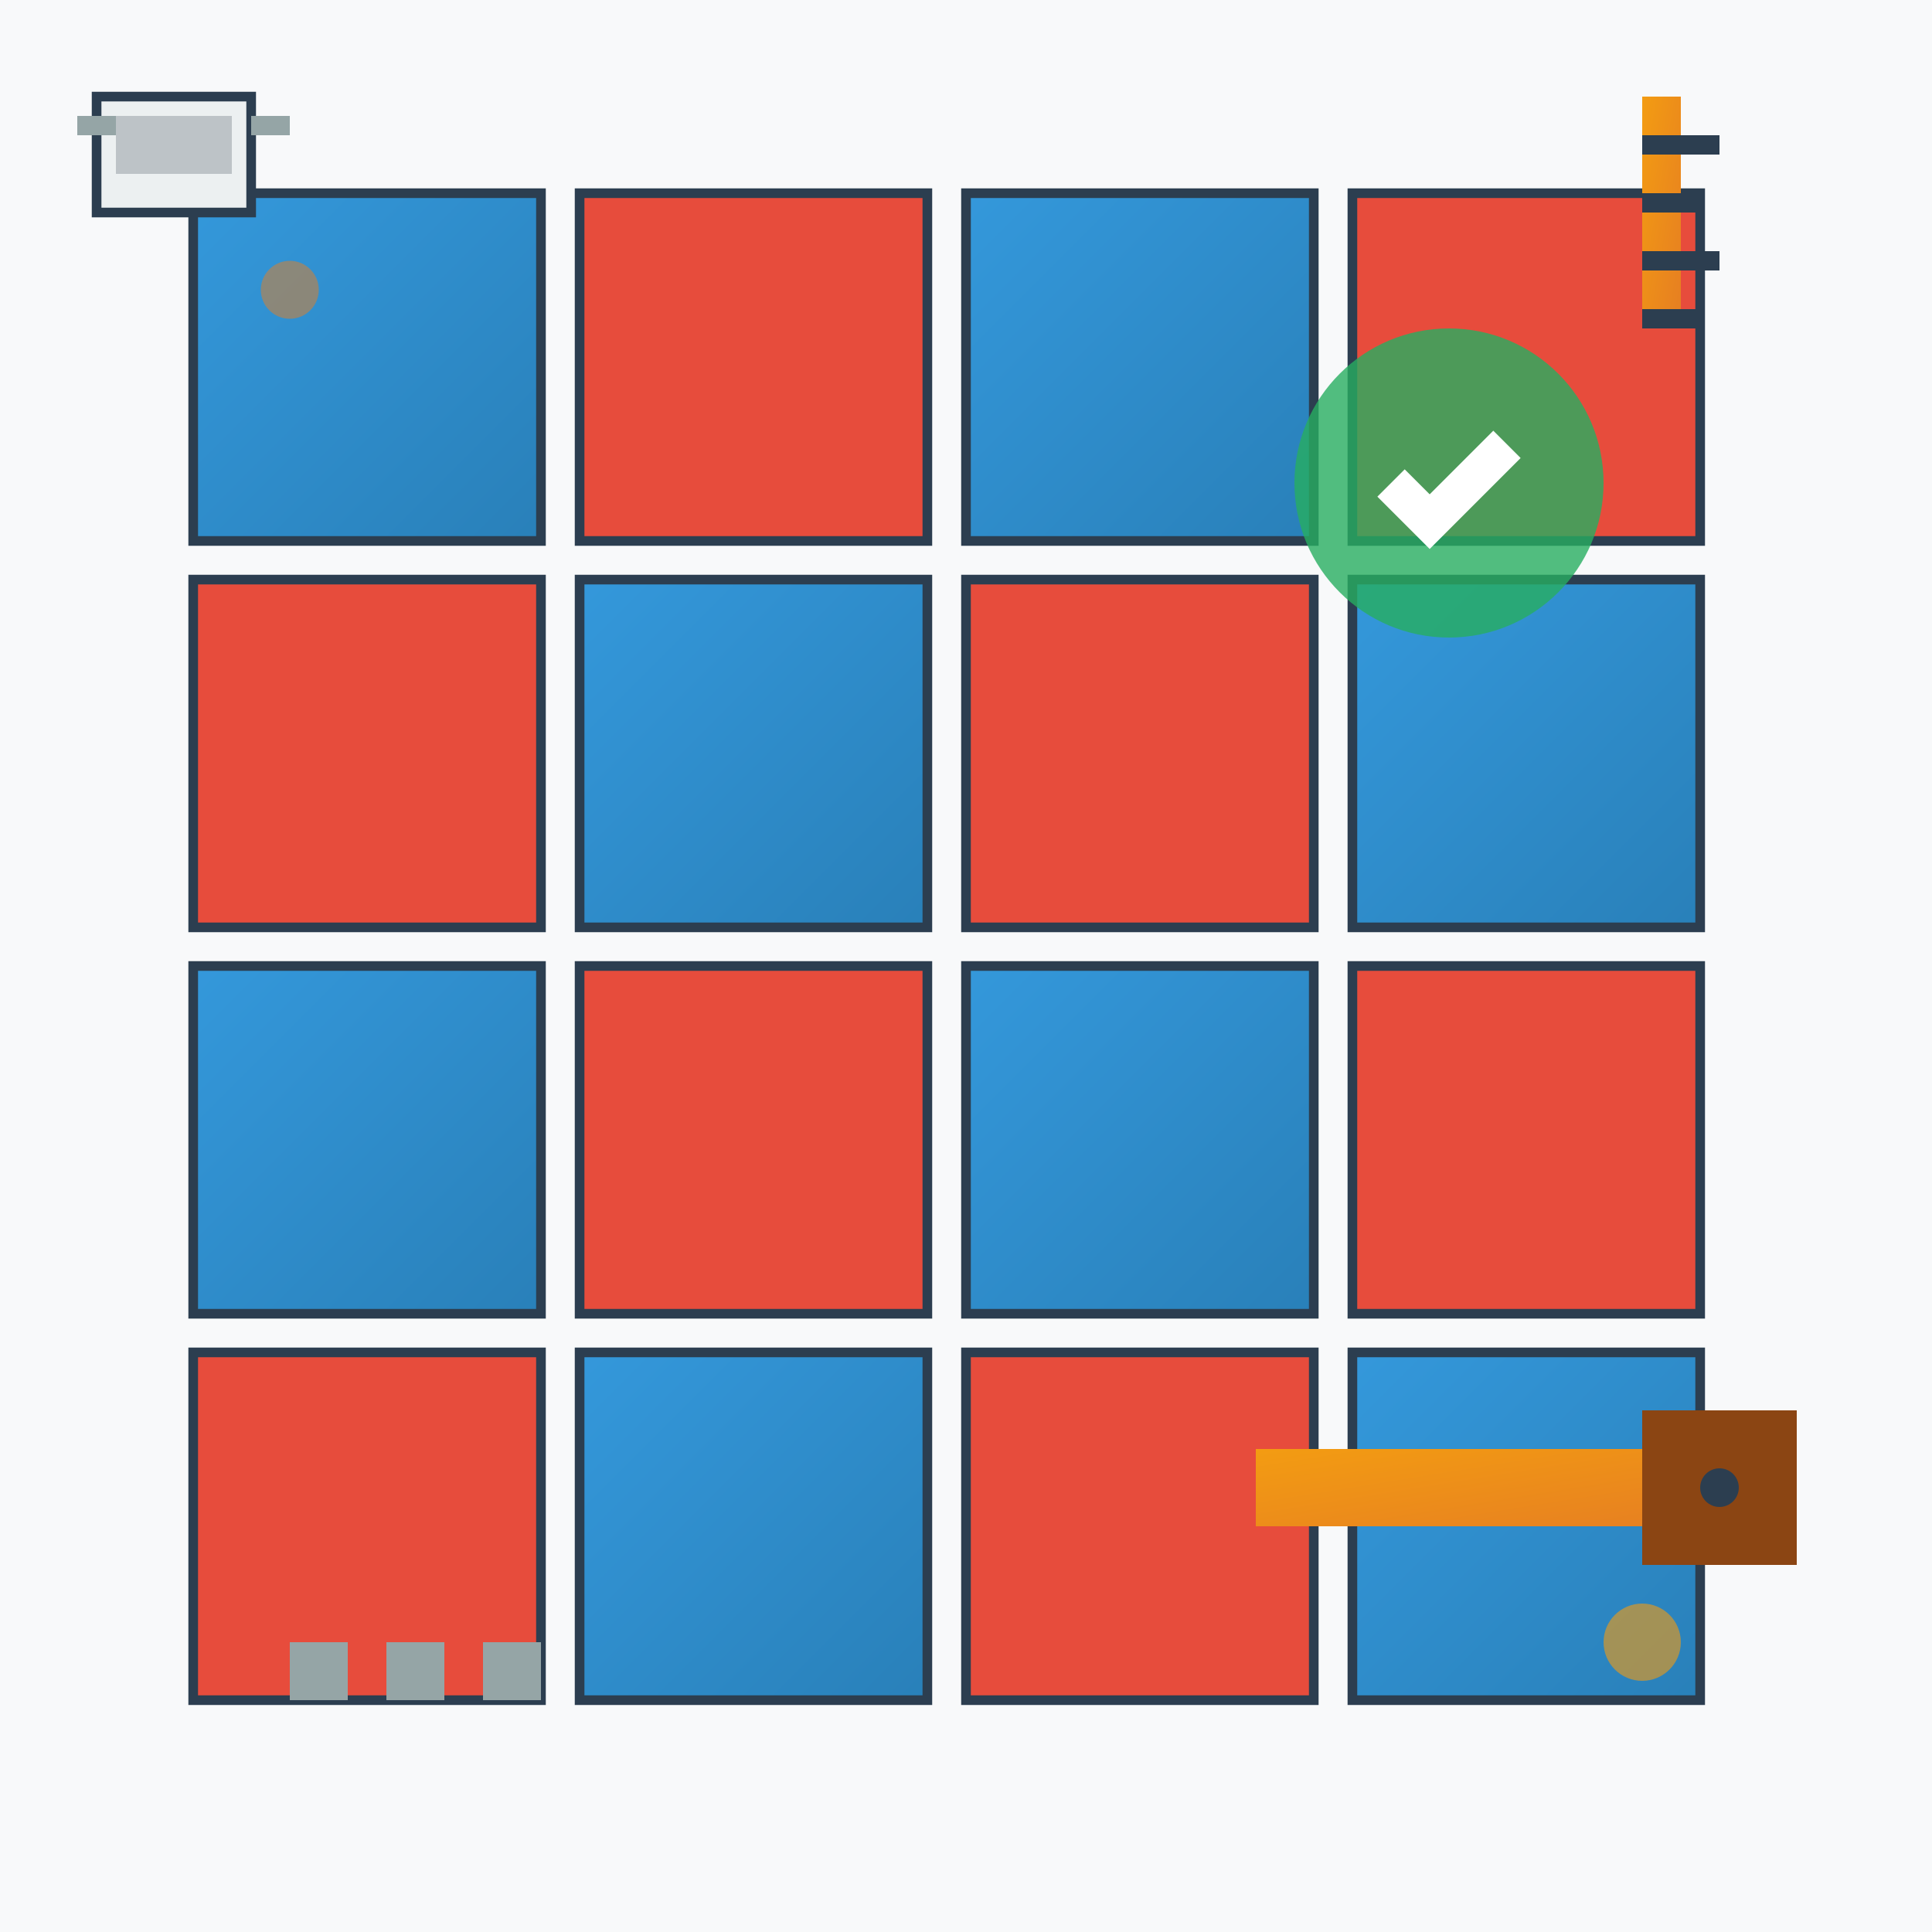
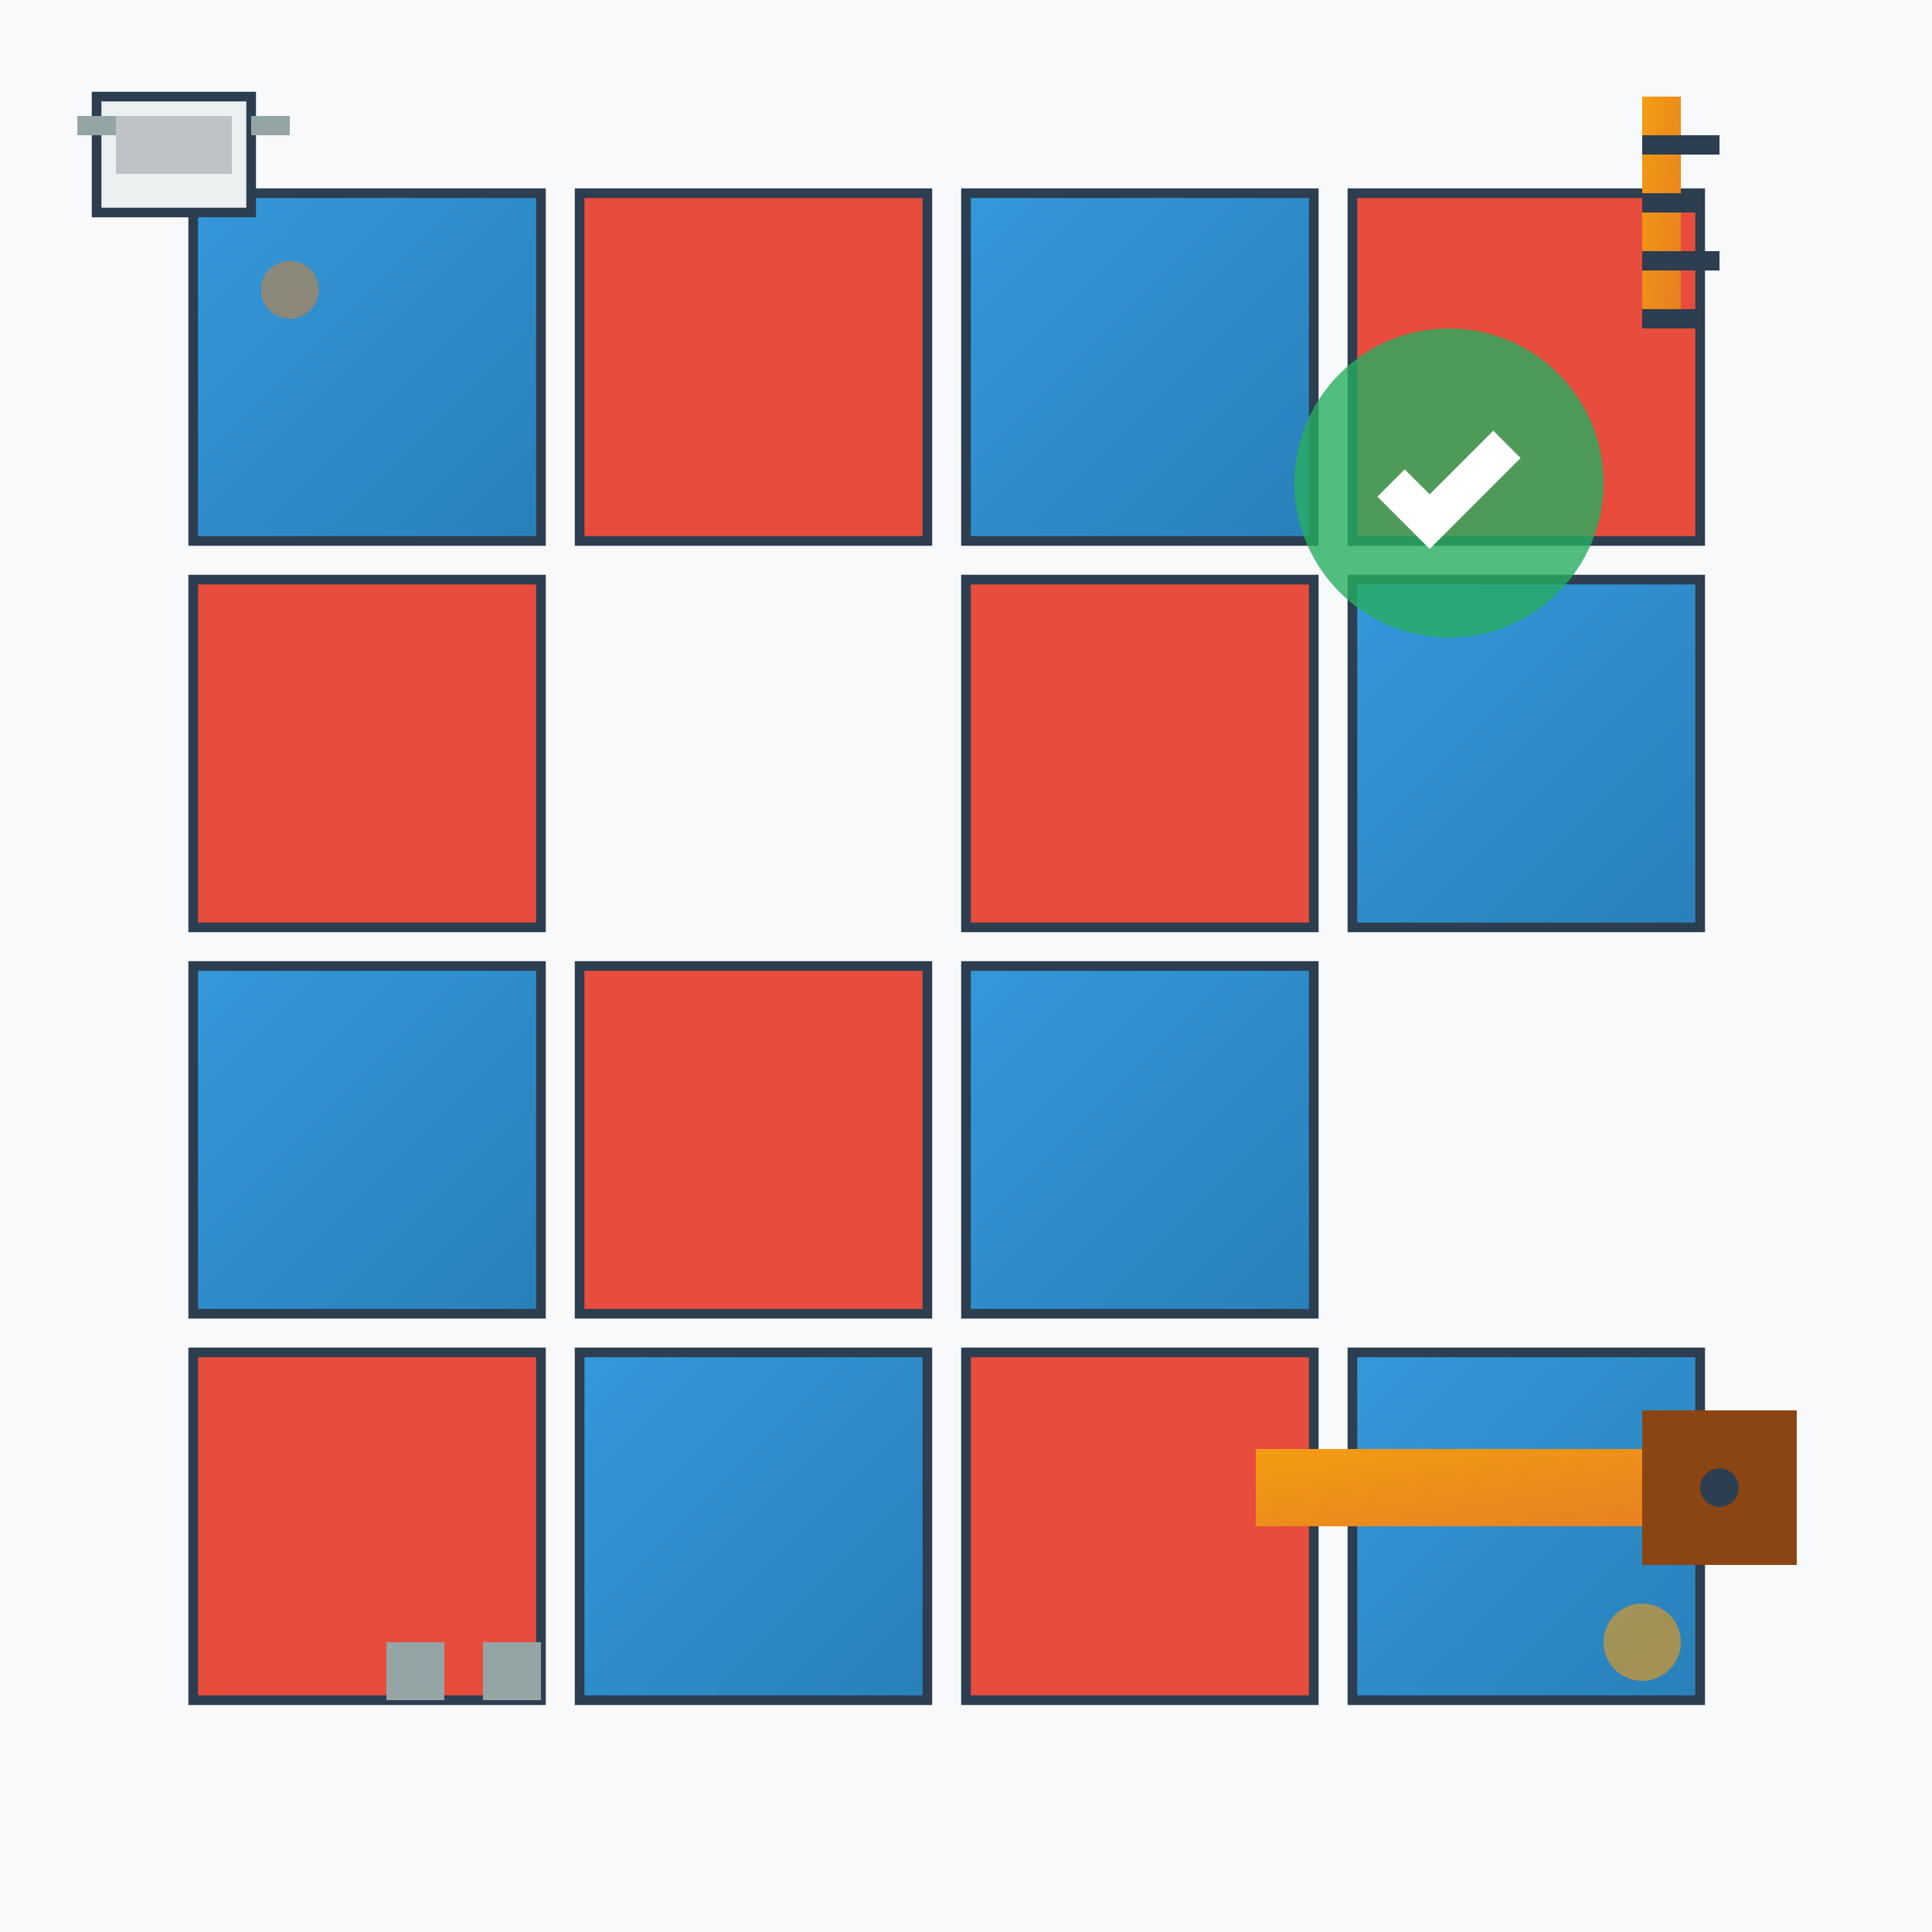
<svg xmlns="http://www.w3.org/2000/svg" width="100" height="100" viewBox="0 0 100 100" fill="none">
  <defs>
    <linearGradient id="tileGradient" x1="0%" y1="0%" x2="100%" y2="100%">
      <stop offset="0%" style="stop-color:#3498db;stop-opacity:1" />
      <stop offset="100%" style="stop-color:#2980b9;stop-opacity:1" />
    </linearGradient>
    <linearGradient id="toolGradient" x1="0%" y1="0%" x2="100%" y2="100%">
      <stop offset="0%" style="stop-color:#f39c12;stop-opacity:1" />
      <stop offset="100%" style="stop-color:#e67e22;stop-opacity:1" />
    </linearGradient>
  </defs>
  <rect width="100" height="100" fill="#f8f9fa" />
  <g transform="translate(10, 10)">
    <rect x="0" y="0" width="18" height="18" fill="url(#tileGradient)" stroke="#2c3e50" stroke-width="0.5" />
    <rect x="20" y="0" width="18" height="18" fill="#e74c3c" stroke="#2c3e50" stroke-width="0.5" />
    <rect x="40" y="0" width="18" height="18" fill="url(#tileGradient)" stroke="#2c3e50" stroke-width="0.5" />
    <rect x="60" y="0" width="18" height="18" fill="#e74c3c" stroke="#2c3e50" stroke-width="0.5" />
    <rect x="0" y="20" width="18" height="18" fill="#e74c3c" stroke="#2c3e50" stroke-width="0.5" />
-     <rect x="20" y="20" width="18" height="18" fill="url(#tileGradient)" stroke="#2c3e50" stroke-width="0.5" />
    <rect x="40" y="20" width="18" height="18" fill="#e74c3c" stroke="#2c3e50" stroke-width="0.5" />
    <rect x="60" y="20" width="18" height="18" fill="url(#tileGradient)" stroke="#2c3e50" stroke-width="0.5" />
    <rect x="0" y="40" width="18" height="18" fill="url(#tileGradient)" stroke="#2c3e50" stroke-width="0.5" />
    <rect x="20" y="40" width="18" height="18" fill="#e74c3c" stroke="#2c3e50" stroke-width="0.5" />
    <rect x="40" y="40" width="18" height="18" fill="url(#tileGradient)" stroke="#2c3e50" stroke-width="0.5" />
-     <rect x="60" y="40" width="18" height="18" fill="#e74c3c" stroke="#2c3e50" stroke-width="0.5" />
    <rect x="0" y="60" width="18" height="18" fill="#e74c3c" stroke="#2c3e50" stroke-width="0.5" />
    <rect x="20" y="60" width="18" height="18" fill="url(#tileGradient)" stroke="#2c3e50" stroke-width="0.5" />
    <rect x="40" y="60" width="18" height="18" fill="#e74c3c" stroke="#2c3e50" stroke-width="0.5" />
    <rect x="60" y="60" width="18" height="18" fill="url(#tileGradient)" stroke="#2c3e50" stroke-width="0.5" />
  </g>
  <g transform="translate(65, 75)">
    <rect x="0" y="0" width="25" height="4" fill="url(#toolGradient)" />
    <rect x="20" y="-2" width="8" height="8" fill="#8b4513" />
    <circle cx="24" cy="2" r="1" fill="#2c3e50" />
  </g>
  <g transform="translate(15, 85)">
-     <rect x="0" y="0" width="3" height="3" fill="#95a5a6" />
    <rect x="5" y="0" width="3" height="3" fill="#95a5a6" />
    <rect x="10" y="0" width="3" height="3" fill="#95a5a6" />
  </g>
  <g transform="translate(5, 5)">
    <rect x="0" y="0" width="8" height="6" fill="#ecf0f1" stroke="#2c3e50" stroke-width="0.5" />
    <rect x="1" y="1" width="6" height="3" fill="#bdc3c7" />
    <rect x="-1" y="1" width="2" height="1" fill="#95a5a6" />
    <rect x="8" y="1" width="2" height="1" fill="#95a5a6" />
  </g>
  <g transform="translate(85, 5)">
    <rect x="0" y="0" width="2" height="12" fill="url(#toolGradient)" />
    <rect x="0" y="2" width="4" height="1" fill="#2c3e50" />
    <rect x="0" y="5" width="3" height="1" fill="#2c3e50" />
    <rect x="0" y="8" width="4" height="1" fill="#2c3e50" />
    <rect x="0" y="11" width="3" height="1" fill="#2c3e50" />
  </g>
  <circle cx="85" cy="85" r="2" fill="#f39c12" opacity="0.6" />
  <circle cx="15" cy="15" r="1.5" fill="#e67e22" opacity="0.5" />
  <g transform="translate(75, 25)">
    <circle cx="0" cy="0" r="8" fill="#27ae60" opacity="0.8" />
    <path d="M-3 0 L-1 2 L3 -2" stroke="white" stroke-width="2" fill="none" />
  </g>
</svg>